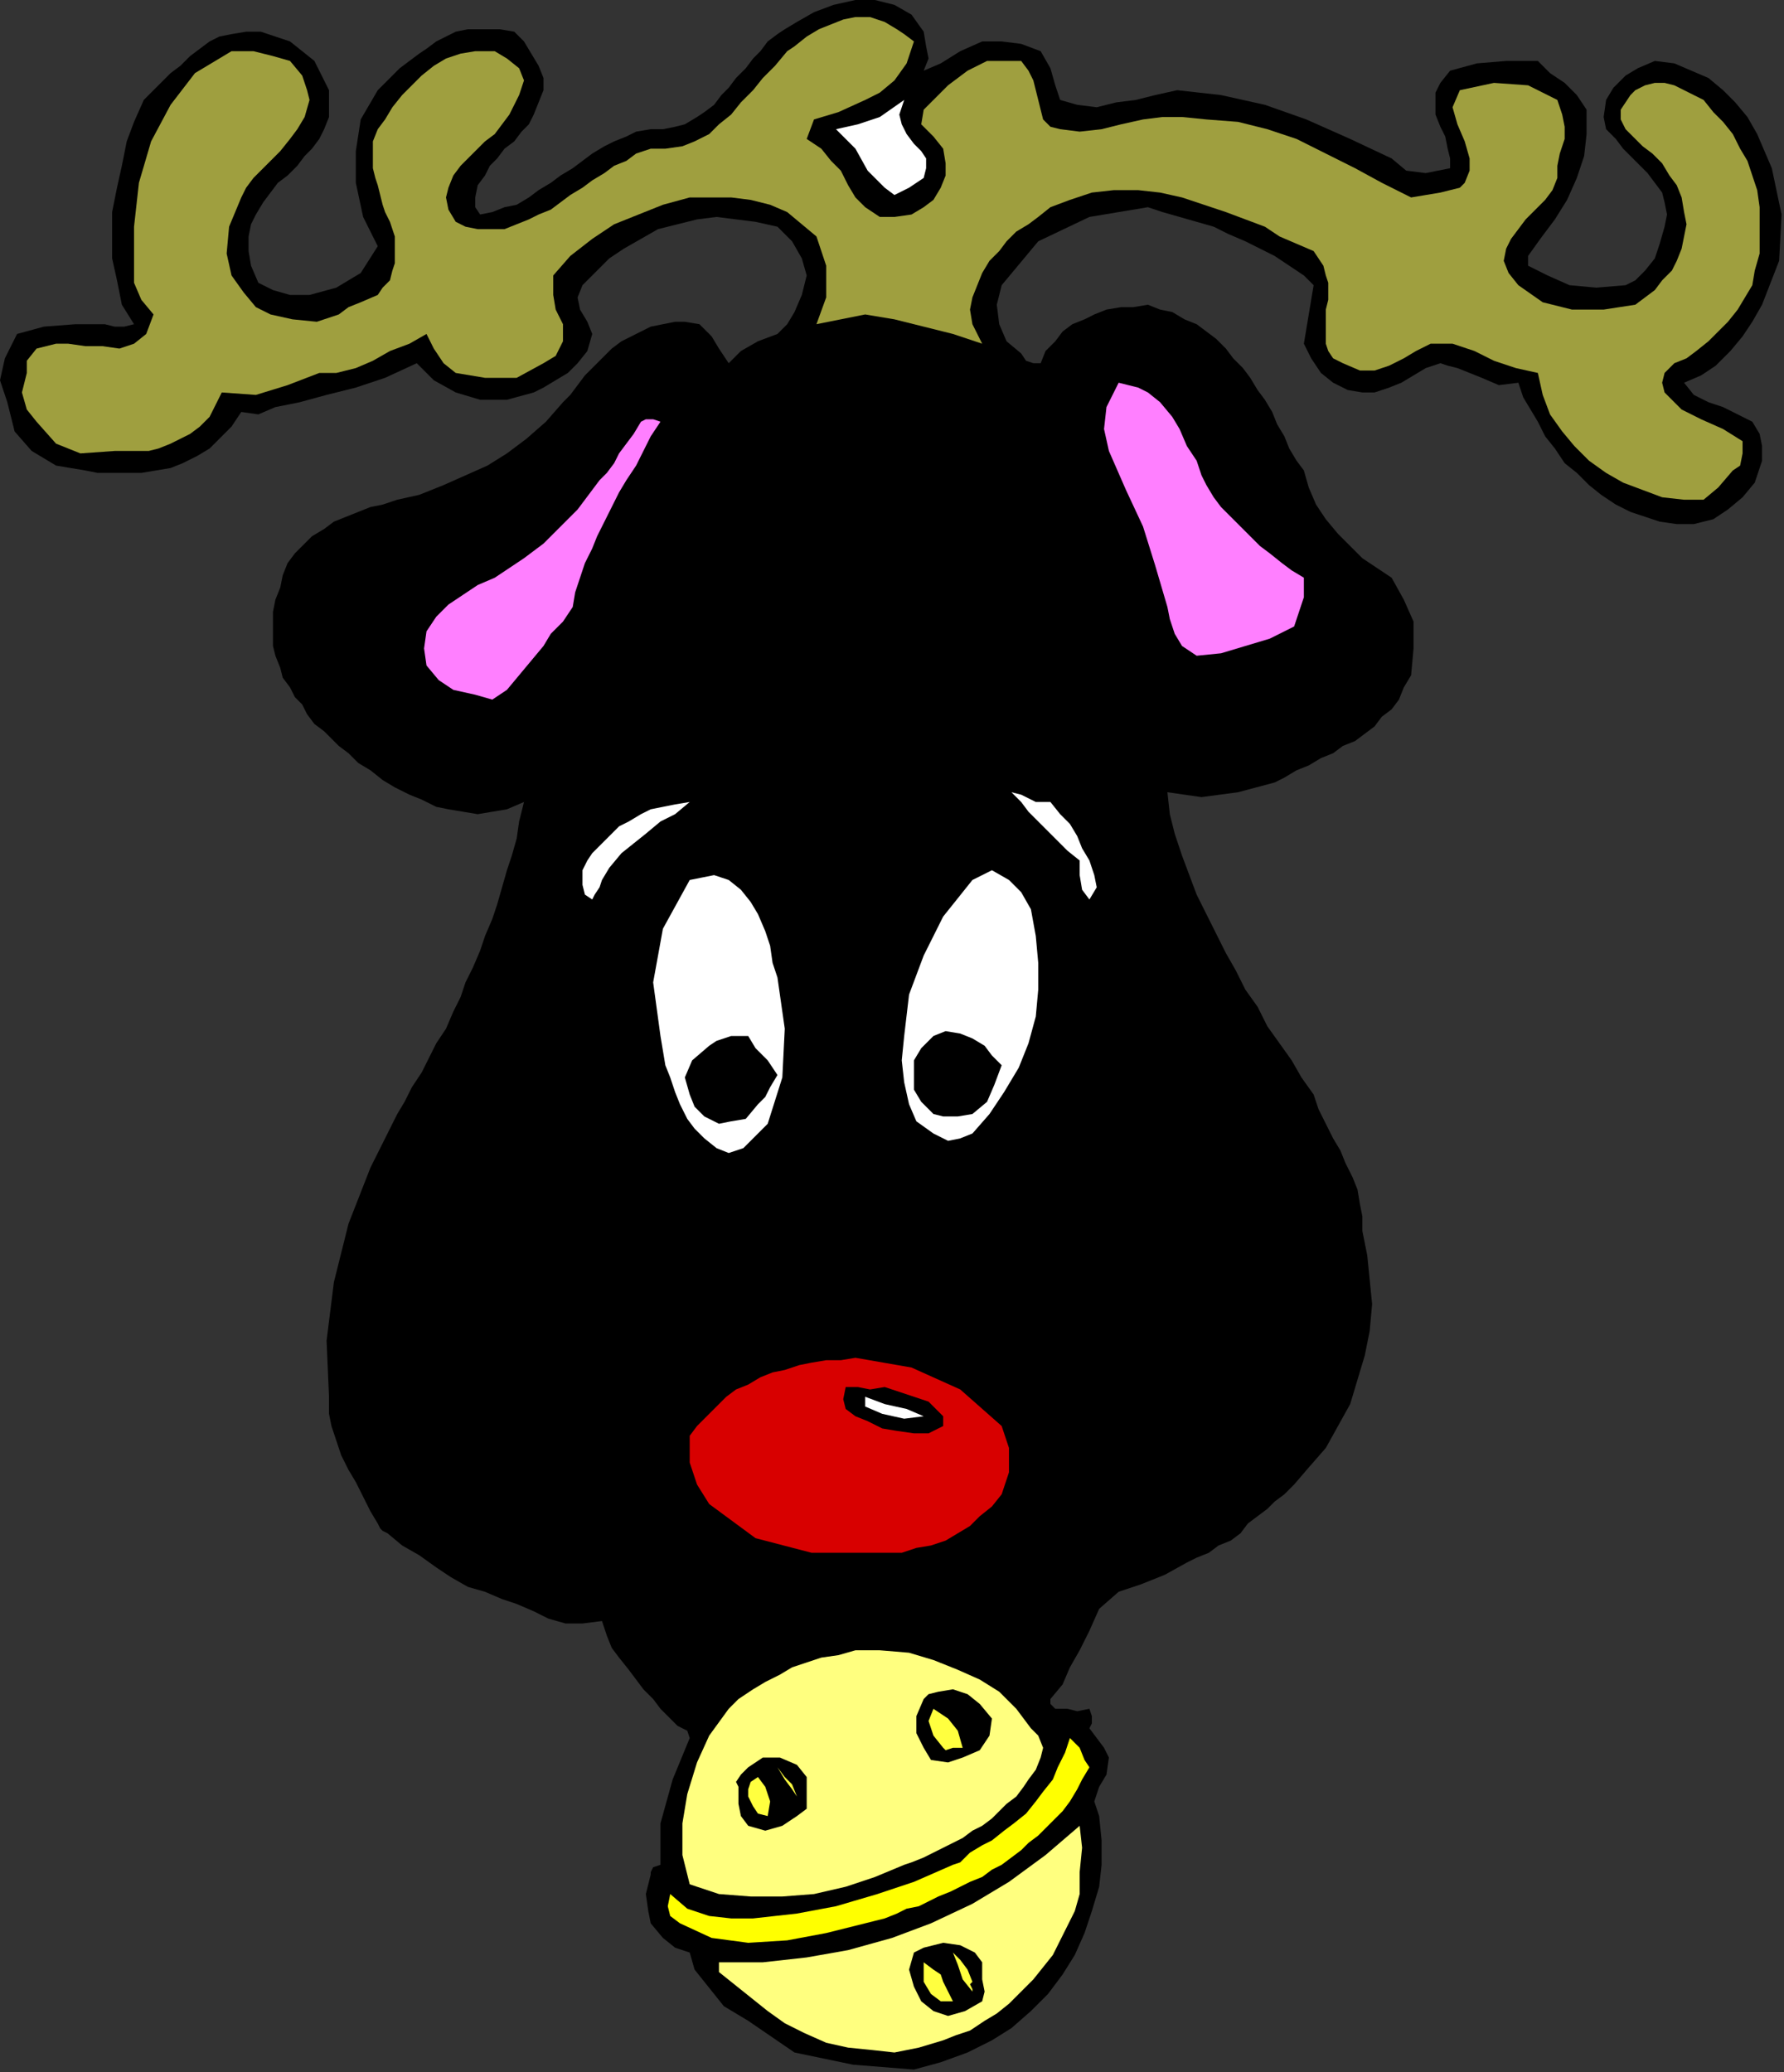
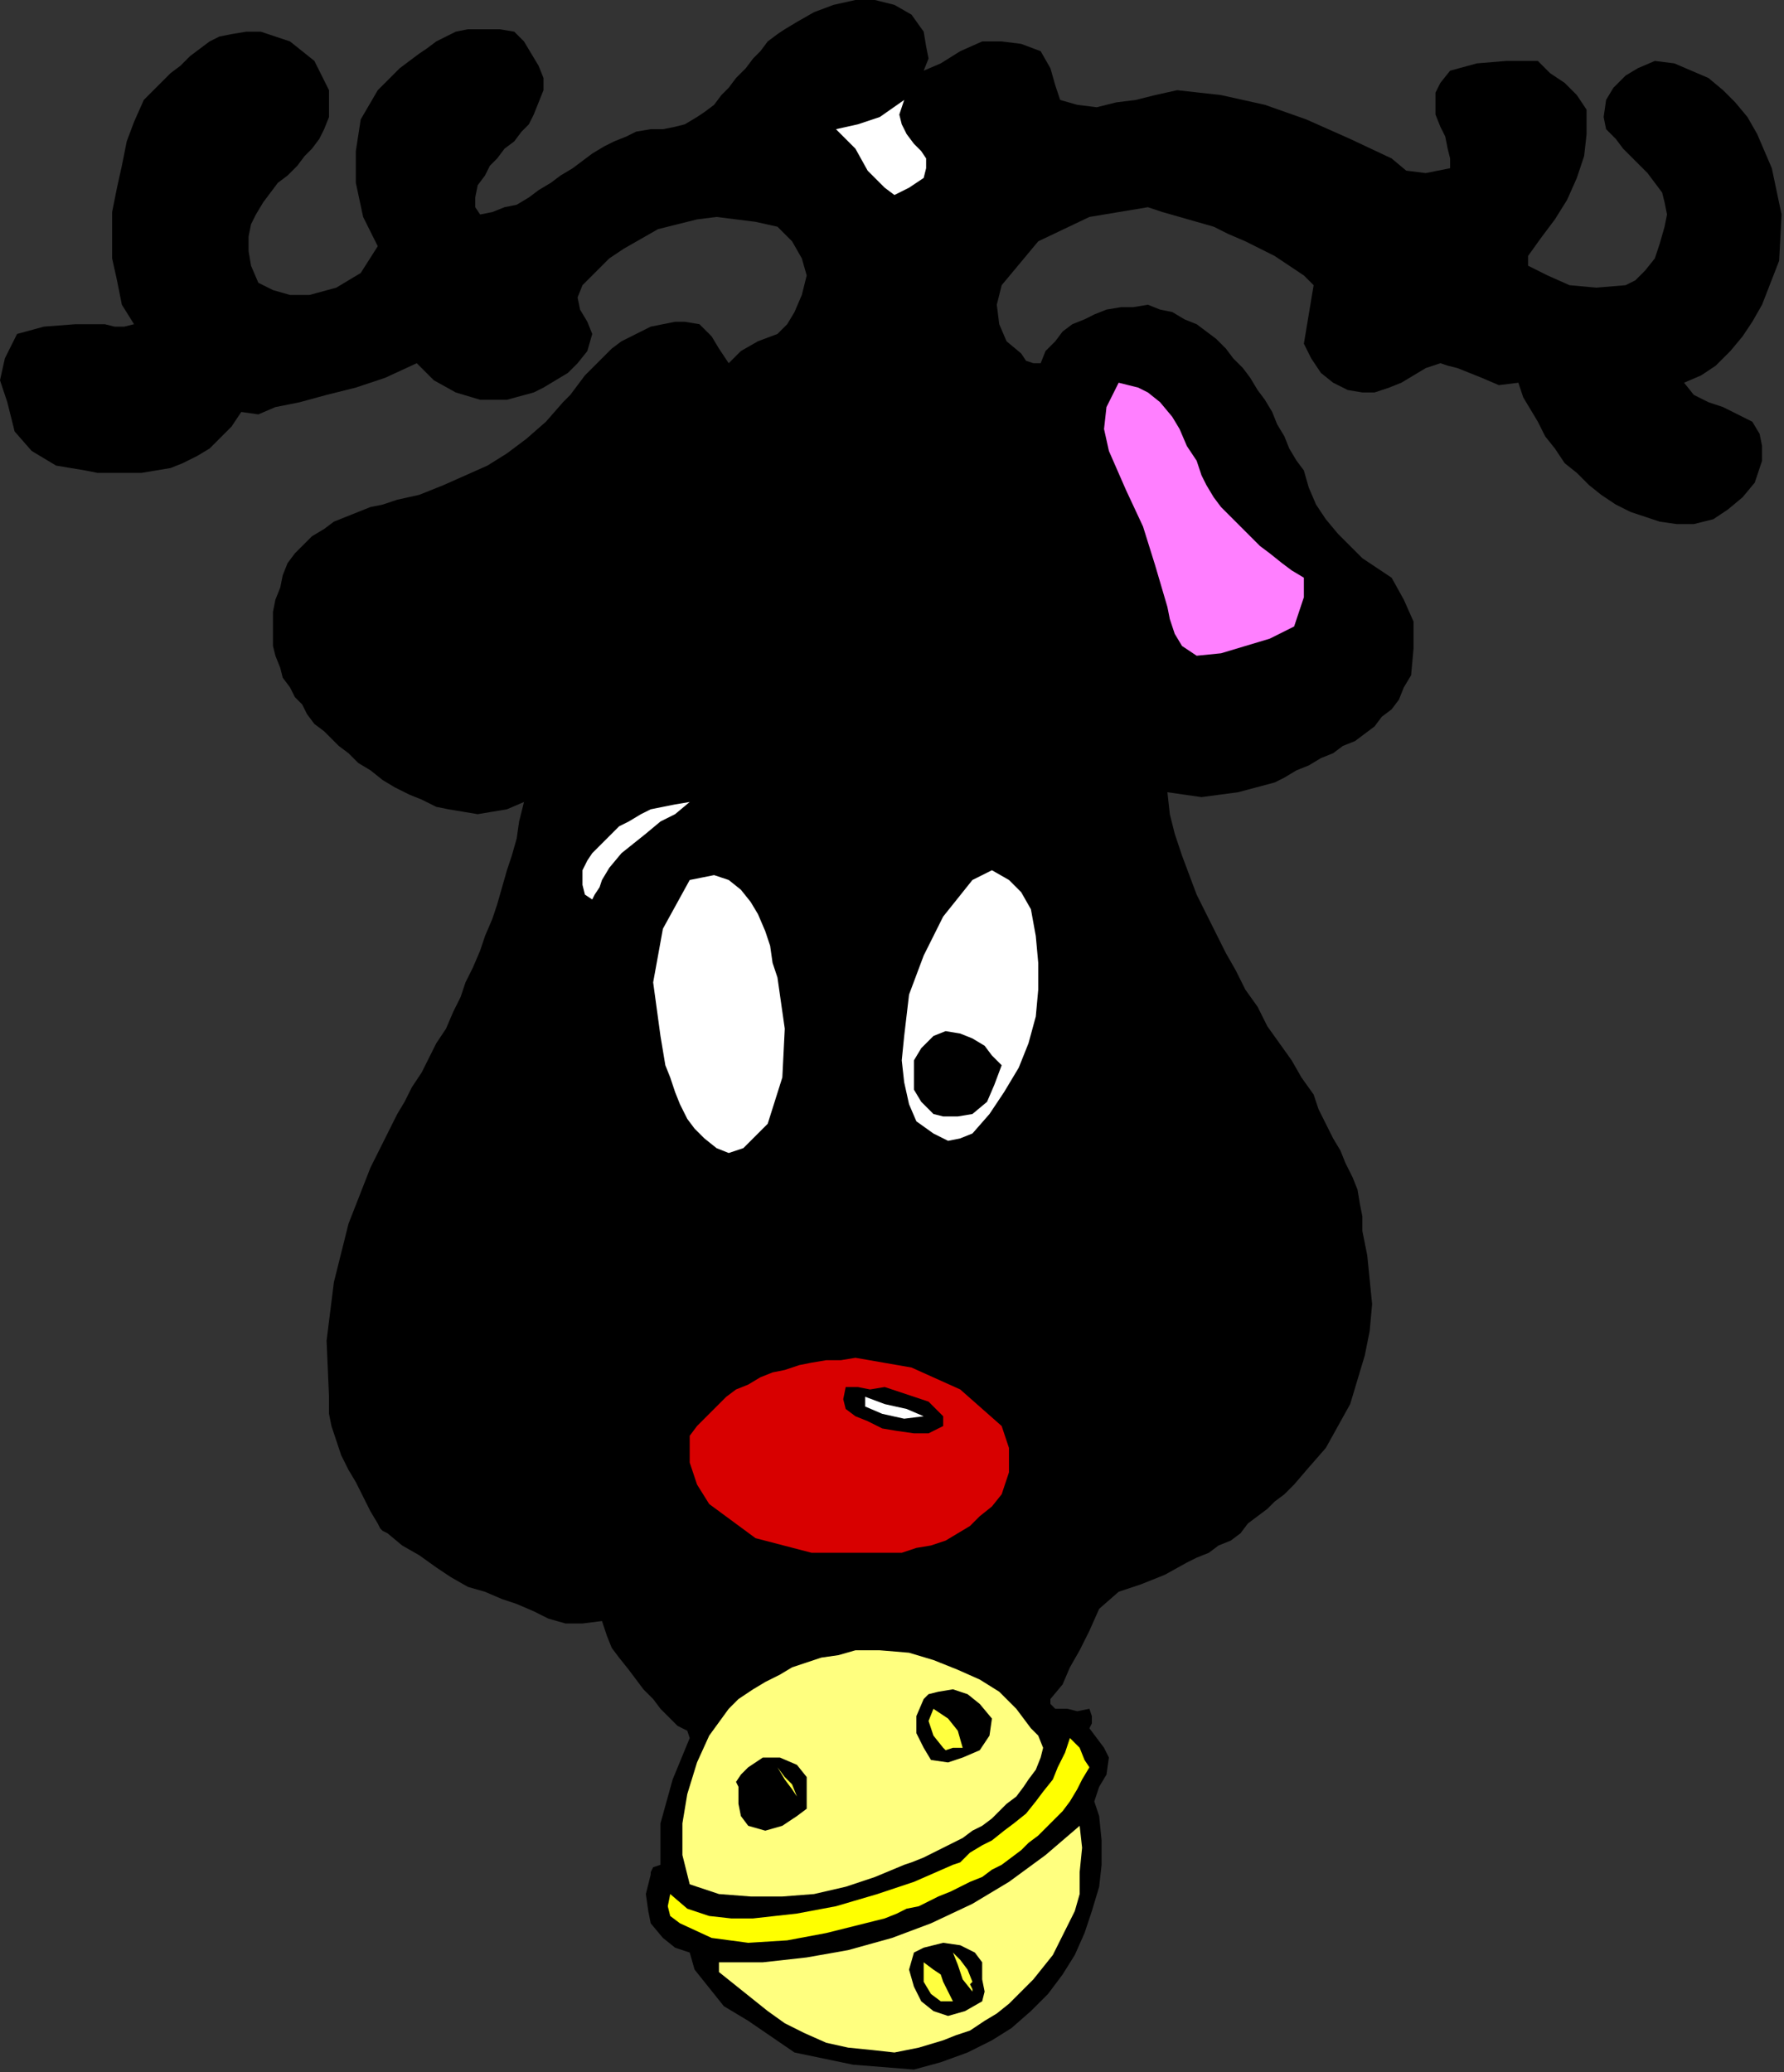
<svg xmlns="http://www.w3.org/2000/svg" xmlns:ns1="http://sodipodi.sourceforge.net/DTD/sodipodi-0.dtd" xmlns:ns2="http://www.inkscape.org/namespaces/inkscape" version="1.0" width="123.952mm" height="143.933mm" id="svg55" ns1:docname="SESSG022.WMF">
  <rect width="100%" height="100%" fill="#333333" stroke="none" />
  <ns1:namedview pagecolor="#ffffff" bordercolor="#666666" borderopacity="1" objecttolerance="10" gridtolerance="10" guidetolerance="10" ns2:pageopacity="0" ns2:pageshadow="2" ns2:window-width="640" ns2:window-height="480" id="namedview57" />
  <defs id="defs3">
    <pattern id="WMFhbasepattern" patternUnits="userSpaceOnUse" width="6" height="6" x="0" y="0" />
  </defs>
  <path style="fill:#000000;fill-rule:evenodd;fill-opacity:1;stroke:none;" d="  M 242.56,8.32   L 243.2,12.16   L 243.84,15.36   L 242.56,18.56   L 242.56,18.56   L 247.04,16.64   L 252.16,13.44   L 257.92,10.88   L 257.92,10.88   L 263.04,10.88   L 268.16,11.52   L 273.28,13.44   L 273.28,13.44   L 275.84,17.92   L 277.12,22.4   L 278.4,26.24   L 278.4,26.24   L 282.88,27.52   L 288,28.16   L 293.12,26.88   L 298.24,26.24   L 303.36,24.96   L 309.12,23.68   L 309.12,23.68   L 320.64,24.96   L 332.16,27.52   L 343.04,31.36   L 354.56,36.48   L 365.44,41.6   L 365.44,41.6   L 369.28,44.8   L 374.4,45.44   L 380.8,44.16   L 380.8,44.16   L 380.8,41.6   L 380.16,39.04   L 379.52,35.84   L 378.24,33.28   L 376.96,30.08   L 376.96,27.52   L 376.96,24.32   L 378.24,21.76   L 380.8,18.56   L 380.8,18.56   L 387.84,16.64   L 395.52,16   L 403.84,16   L 403.84,16   L 407.04,19.2   L 410.88,21.76   L 414.08,24.96   L 416.64,28.8   L 416.64,28.8   L 416.64,35.2   L 416,40.96   L 414.08,46.72   L 411.52,52.48   L 408.32,57.6   L 404.48,62.72   L 401.28,67.2   L 401.28,67.2   L 401.28,69.76   L 403.84,71.04   L 406.4,72.32   L 406.4,72.32   L 412.16,74.88   L 419.2,75.52   L 426.88,74.88   L 426.88,74.88   L 429.44,73.6   L 432,71.04   L 434.56,67.84   L 435.84,64   L 437.12,59.52   L 437.12,59.52   L 437.76,56.32   L 437.12,53.12   L 436.48,50.56   L 434.56,48   L 432.64,45.44   L 430.72,43.52   L 428.16,40.96   L 426.24,39.04   L 424.32,36.48   L 424.32,36.48   L 421.76,33.92   L 421.12,30.72   L 421.76,26.24   L 421.76,26.24   L 423.68,23.04   L 426.88,19.84   L 430.08,17.92   L 434.56,16   L 434.56,16   L 439.68,16.64   L 444.16,18.56   L 448.64,20.48   L 452.48,23.68   L 455.68,26.88   L 458.88,30.72   L 461.44,35.2   L 463.36,39.68   L 465.28,44.16   L 465.28,44.16   L 467.84,56.32   L 467.2,68.48   L 462.72,80   L 462.72,80   L 460.16,84.48   L 457.6,88.32   L 454.4,92.16   L 450.56,96   L 446.72,98.56   L 442.24,100.48   L 442.24,100.48   L 444.8,103.68   L 448.64,105.6   L 452.48,106.88   L 456.32,108.8   L 460.16,110.72   L 460.16,110.72   L 462.08,113.92   L 462.72,117.12   L 462.72,120.96   L 462.72,120.96   L 460.8,126.72   L 457.6,130.56   L 453.76,133.76   L 449.92,136.32   L 449.92,136.32   L 444.8,137.6   L 440.32,137.6   L 435.84,136.96   L 432,135.68   L 428.16,134.4   L 424.32,132.48   L 420.48,129.92   L 417.28,127.36   L 414.08,124.16   L 410.88,121.6   L 408.32,117.76   L 405.76,114.56   L 403.84,110.72   L 403.84,110.72   L 401.92,107.52   L 400,104.32   L 398.72,100.48   L 398.72,100.48   L 393.6,101.12   L 389.12,99.2   L 385.92,97.92   L 385.92,97.92   L 382.72,96.64   L 380.16,96   L 378.24,95.36   L 378.24,95.36   L 374.4,96.64   L 371.2,98.56   L 368,100.48   L 364.8,101.76   L 360.96,103.04   L 357.76,103.04   L 353.92,102.4   L 350.08,100.48   L 350.08,100.48   L 346.88,97.92   L 344.32,94.08   L 342.4,90.24   L 342.4,90.24   L 344.96,74.88   L 342.4,72.32   L 338.56,69.76   L 334.72,67.2   L 330.88,65.28   L 327.04,63.36   L 322.56,61.44   L 318.72,59.52   L 314.24,58.24   L 309.76,56.96   L 305.28,55.68   L 301.44,54.4   L 301.44,54.4   L 286.08,56.96   L 272.64,63.36   L 263.04,74.88   L 263.04,74.88   L 261.76,80   L 262.4,85.12   L 264.32,89.6   L 268.16,92.8   L 268.16,92.8   L 269.44,94.72   L 271.36,95.36   L 273.28,95.36   L 273.28,95.36   L 274.56,92.16   L 277.12,89.6   L 279.04,87.04   L 281.6,85.12   L 284.8,83.84   L 287.36,82.56   L 290.56,81.28   L 294.4,80.64   L 297.6,80.64   L 301.44,80   L 301.44,80   L 304.64,81.28   L 307.84,81.92   L 311.04,83.84   L 314.24,85.12   L 316.8,87.04   L 319.36,88.96   L 321.92,91.52   L 323.84,94.08   L 326.4,96.64   L 328.32,99.2   L 330.24,102.4   L 332.16,104.96   L 334.08,108.16   L 335.36,111.36   L 337.28,114.56   L 338.56,117.76   L 340.48,120.96   L 342.4,123.52   L 342.4,123.52   L 343.68,128   L 345.6,132.48   L 348.16,136.32   L 351.36,140.16   L 354.56,143.36   L 357.76,146.56   L 361.6,149.12   L 365.44,151.68   L 365.44,151.68   L 368.64,157.44   L 371.2,163.2   L 371.2,170.24   L 370.56,177.28   L 370.56,177.28   L 368.64,180.48   L 367.36,183.68   L 365.44,186.24   L 362.88,188.16   L 360.96,190.72   L 358.4,192.64   L 355.84,194.56   L 352.64,195.84   L 350.08,197.76   L 346.88,199.04   L 343.68,200.96   L 340.48,202.24   L 337.28,204.16   L 334.72,205.44   L 334.72,205.44   L 325.12,208   L 315.52,209.28   L 306.56,208   L 306.56,208   L 307.2,213.76   L 308.48,218.88   L 310.4,224.64   L 312.32,229.76   L 314.24,234.88   L 316.8,240   L 319.36,245.12   L 321.92,250.24   L 324.48,254.72   L 327.04,259.84   L 330.24,264.32   L 332.8,269.44   L 336,273.92   L 339.2,278.4   L 341.76,282.88   L 344.96,287.36   L 344.96,287.36   L 346.24,291.2   L 348.16,295.04   L 350.08,298.88   L 352,302.08   L 353.28,305.28   L 355.2,309.12   L 356.48,312.32   L 357.12,316.16   L 357.76,319.36   L 357.76,323.2   L 357.76,323.2   L 359.04,329.6   L 359.68,336   L 360.32,342.4   L 359.68,349.44   L 358.4,355.84   L 356.48,362.24   L 354.56,368.64   L 351.36,374.4   L 348.16,380.16   L 343.68,385.28   L 339.84,389.76   L 339.84,389.76   L 337.28,392.32   L 334.72,394.24   L 332.8,396.16   L 330.24,398.08   L 327.68,400   L 325.76,402.56   L 323.2,404.48   L 320,405.76   L 317.44,407.68   L 314.24,408.96   L 311.68,410.24   L 311.68,410.24   L 305.92,413.44   L 299.52,416   L 293.76,417.92   L 293.76,417.92   L 288.64,422.4   L 286.08,428.16   L 283.52,433.28   L 283.52,433.28   L 280.96,437.76   L 279.04,442.24   L 275.84,446.08   L 275.84,446.08   L 275.84,447.36   L 277.12,448.64   L 278.4,448.64   L 278.4,448.64   L 280.32,448.64   L 282.88,449.28   L 286.08,448.64   L 286.08,448.64   L 286.72,450.56   L 286.72,452.48   L 286.08,453.76   L 286.08,453.76   L 288,456.32   L 289.92,458.88   L 291.2,461.44   L 291.2,461.44   L 290.56,465.92   L 288.64,469.12   L 287.36,472.96   L 288.64,476.8   L 288.64,476.8   L 289.28,483.2   L 289.28,489.6   L 288.64,495.36   L 286.72,501.76   L 284.8,507.52   L 282.24,513.28   L 279.04,518.4   L 275.2,523.52   L 270.72,528   L 265.6,532.48   L 260.48,535.68   L 260.48,535.68   L 254.08,538.88   L 247.04,541.44   L 240,543.36   L 240,543.36   L 224,542.08   L 208.64,538.88   L 196.48,530.56   L 196.48,530.56   L 193.28,528.64   L 190.08,526.72   L 187.52,523.52   L 184.96,520.32   L 182.4,517.12   L 181.12,512.64   L 181.12,512.64   L 177.28,511.36   L 174.08,508.8   L 170.88,504.96   L 170.88,504.96   L 170.24,501.76   L 169.6,497.28   L 170.88,492.16   L 170.88,492.16   L 170.88,491.52   L 171.52,490.24   L 173.44,489.6   L 173.44,489.6   L 173.44,478.72   L 176.64,467.2   L 181.12,456.32   L 181.12,456.32   L 180.48,454.4   L 177.92,453.12   L 176,451.2   L 176,451.2   L 173.44,448.64   L 171.52,446.08   L 168.96,443.52   L 167.04,440.96   L 165.12,438.4   L 162.56,435.2   L 160.64,432.64   L 159.36,429.44   L 158.08,425.6   L 158.08,425.6   L 152.96,426.24   L 148.48,426.24   L 144,424.96   L 140.16,423.04   L 135.68,421.12   L 131.84,419.84   L 127.36,417.92   L 127.36,417.92   L 122.88,416.64   L 118.4,414.08   L 114.56,411.52   L 110.08,408.32   L 105.6,405.76   L 101.76,402.56   L 101.76,402.56   L 100.48,401.92   L 99.84,401.28   L 99.2,400   L 99.2,400   L 97.28,396.8   L 95.36,392.96   L 93.44,389.12   L 91.52,385.92   L 89.6,382.08   L 88.32,378.24   L 87.04,374.4   L 86.4,371.2   L 86.4,366.72   L 86.4,366.72   L 85.76,352   L 87.68,336.64   L 91.52,321.28   L 97.28,306.56   L 104.32,292.48   L 104.32,292.48   L 106.24,289.28   L 108.16,285.44   L 110.72,281.6   L 112.64,277.76   L 114.56,273.92   L 117.12,270.08   L 119.04,265.6   L 120.96,261.76   L 122.24,257.92   L 124.16,254.08   L 126.08,249.6   L 127.36,245.76   L 129.28,241.28   L 130.56,237.44   L 131.84,232.96   L 133.12,228.48   L 134.4,224.64   L 135.68,220.16   L 136.32,215.68   L 137.6,210.56   L 137.6,210.56   L 133.12,212.48   L 129.28,213.12   L 125.44,213.76   L 121.6,213.12   L 117.76,212.48   L 114.56,211.84   L 110.72,209.92   L 107.52,208.64   L 103.68,206.72   L 100.48,204.8   L 97.28,202.24   L 94.08,200.32   L 91.52,197.76   L 91.52,197.76   L 88.96,195.84   L 87.04,193.92   L 85.12,192   L 82.56,190.08   L 80.64,187.52   L 79.36,184.96   L 77.44,183.04   L 76.16,180.48   L 74.24,177.92   L 73.6,175.36   L 72.32,172.16   L 71.68,169.6   L 71.68,167.04   L 71.68,163.84   L 71.68,160.64   L 72.32,157.44   L 73.6,154.24   L 73.6,154.24   L 74.24,151.04   L 75.52,147.84   L 77.44,145.28   L 80,142.72   L 81.92,140.8   L 85.12,138.88   L 87.68,136.96   L 90.88,135.68   L 94.08,134.4   L 97.28,133.12   L 100.48,132.48   L 104.32,131.2   L 104.32,131.2   L 110.08,129.92   L 116.48,127.36   L 122.24,124.8   L 128,122.24   L 133.12,119.04   L 138.24,115.2   L 143.36,110.72   L 147.84,105.6   L 147.84,105.6   L 149.76,103.68   L 151.68,101.12   L 153.6,98.56   L 156.16,96   L 158.08,94.08   L 160.64,91.52   L 163.2,89.6   L 165.76,88.32   L 168.32,87.04   L 170.88,85.76   L 174.08,85.12   L 177.28,84.48   L 179.84,84.48   L 183.68,85.12   L 183.68,85.12   L 186.88,88.32   L 188.8,91.52   L 191.36,95.36   L 191.36,95.36   L 191.36,95.36   L 194.56,92.16   L 199.04,89.6   L 204.16,87.68   L 204.16,87.68   L 206.72,85.12   L 208.64,81.92   L 210.56,77.44   L 211.84,72.32   L 211.84,72.32   L 210.56,67.84   L 208,63.36   L 204.16,59.52   L 204.16,59.52   L 198.4,58.24   L 193.28,57.6   L 188.16,56.96   L 183.04,57.6   L 177.92,58.88   L 172.8,60.16   L 168.32,62.72   L 163.84,65.28   L 160,67.84   L 156.16,71.68   L 152.96,74.88   L 152.96,74.88   L 151.68,78.08   L 152.32,81.28   L 154.24,84.48   L 155.52,87.68   L 155.52,87.68   L 154.24,92.16   L 151.68,95.36   L 149.12,97.92   L 145.92,99.84   L 142.72,101.76   L 140.16,103.04   L 140.16,103.04   L 133.12,104.96   L 126.08,104.96   L 119.68,103.04   L 113.92,99.84   L 109.44,95.36   L 109.44,95.36   L 101.12,99.2   L 93.44,101.76   L 85.76,103.68   L 78.72,105.6   L 78.72,105.6   L 72.32,106.88   L 67.84,108.8   L 63.36,108.16   L 63.36,108.16   L 60.8,112   L 57.6,115.2   L 55.04,117.76   L 51.84,119.68   L 48,121.6   L 44.8,122.88   L 40.96,123.52   L 37.12,124.16   L 33.28,124.16   L 29.44,124.16   L 25.6,124.16   L 22.4,123.52   L 22.4,123.52   L 14.72,122.24   L 8.32,118.4   L 3.84,113.28   L 1.92,105.6   L 1.92,105.6   L 0,99.84   L 1.28,94.08   L 4.48,87.68   L 4.48,87.68   L 11.52,85.76   L 19.84,85.12   L 27.52,85.12   L 27.52,85.12   L 30.08,85.76   L 32.64,85.76   L 35.2,85.12   L 35.2,85.12   L 32,80   L 30.72,73.6   L 29.44,67.84   L 29.44,61.44   L 29.44,55.68   L 30.72,49.28   L 32,43.52   L 33.28,37.12   L 35.2,32   L 37.76,26.24   L 37.76,26.24   L 39.68,24.32   L 42.24,21.76   L 44.8,19.2   L 47.36,17.28   L 49.92,14.72   L 52.48,12.8   L 55.04,10.88   L 57.6,9.6   L 60.8,8.96   L 64.64,8.32   L 68.48,8.32   L 68.48,8.32   L 76.16,10.88   L 82.56,16   L 86.4,23.68   L 86.4,23.68   L 86.4,27.52   L 86.4,30.72   L 85.12,33.92   L 83.84,36.48   L 81.92,39.04   L 80,40.96   L 78.08,43.52   L 75.52,46.08   L 72.96,48   L 71.04,50.56   L 69.12,53.12   L 67.2,56.32   L 65.92,58.88   L 65.28,62.08   L 65.28,65.92   L 65.92,69.76   L 65.92,69.76   L 67.84,74.24   L 71.68,76.16   L 76.16,77.44   L 81.28,77.44   L 81.28,77.44   L 88.32,75.52   L 94.72,71.68   L 99.2,64.64   L 99.2,64.64   L 95.36,56.96   L 93.44,48   L 93.44,39.68   L 94.72,31.36   L 99.2,23.68   L 99.2,23.68   L 101.12,21.76   L 103.04,19.84   L 104.96,17.92   L 107.52,16   L 110.08,14.08   L 112,12.8   L 114.56,10.88   L 117.12,9.6   L 119.68,8.32   L 122.88,7.68   L 125.44,7.68   L 128.64,7.68   L 131.2,7.68   L 135.04,8.32   L 135.04,8.32   L 137.6,10.88   L 139.52,14.08   L 141.44,17.28   L 142.72,20.48   L 142.72,23.68   L 142.72,23.68   L 141.44,26.88   L 140.16,30.08   L 138.88,32.64   L 136.96,34.56   L 135.04,37.12   L 132.48,39.04   L 130.56,41.6   L 128.64,43.52   L 127.36,46.08   L 125.44,48.64   L 124.8,51.84   L 124.8,54.4   L 124.8,54.4   L 126.08,56.32   L 129.28,55.68   L 132.48,54.4   L 132.48,54.4   L 135.68,53.76   L 138.88,51.84   L 141.44,49.92   L 144.64,48   L 147.2,46.08   L 150.4,44.16   L 152.96,42.24   L 155.52,40.32   L 158.72,38.4   L 161.28,37.12   L 164.48,35.84   L 167.04,34.56   L 170.88,33.92   L 170.88,33.92   L 174.08,33.92   L 177.28,33.28   L 179.84,32.64   L 183.04,30.72   L 184.96,29.44   L 187.52,27.52   L 189.44,24.96   L 191.36,23.04   L 193.28,20.48   L 195.84,17.92   L 197.76,15.36   L 199.68,13.44   L 201.6,10.88   L 204.16,8.96   L 206.08,7.68   L 209.28,5.76   L 209.28,5.76   L 213.76,3.2   L 218.88,1.28   L 224.64,0   L 229.76,0   L 234.88,1.28   L 239.36,3.84   L 242.56,8.32  z " id="path5" />
-   <path style="fill:#9f9f3f;fill-rule:evenodd;fill-opacity:1;stroke:none;" d="  M 240,10.88   L 238.08,16.64   L 234.88,21.12   L 231.04,24.32   L 227.2,26.24   L 227.2,26.24   L 220.16,29.44   L 213.76,31.36   L 211.84,36.48   L 211.84,36.48   L 215.68,39.04   L 218.24,42.24   L 220.8,44.8   L 222.72,48.64   L 224.64,51.84   L 227.2,54.4   L 227.2,54.4   L 231.04,56.96   L 234.88,56.96   L 239.36,56.32   L 242.56,54.4   L 242.56,54.4   L 245.12,52.48   L 247.04,49.28   L 248.32,46.08   L 248.32,42.88   L 247.68,39.04   L 247.68,39.04   L 245.12,35.84   L 241.92,32.64   L 242.56,28.8   L 242.56,28.8   L 244.48,26.88   L 247.04,24.32   L 248.96,22.4   L 251.52,20.48   L 254.08,18.56   L 256.64,17.28   L 259.2,16   L 261.76,16   L 264.96,16   L 268.16,16   L 268.16,16   L 270.08,18.56   L 271.36,21.12   L 272,23.68   L 272.64,26.24   L 273.28,28.8   L 273.92,31.36   L 275.84,33.28   L 278.4,33.92   L 278.4,33.92   L 283.52,34.56   L 289.28,33.92   L 294.4,32.64   L 300.16,31.36   L 305.28,30.72   L 310.4,30.72   L 316.8,31.36   L 316.8,31.36   L 325.12,32   L 332.8,33.92   L 340.48,36.48   L 348.16,40.32   L 355.84,44.16   L 362.88,48   L 370.56,51.84   L 370.56,51.84   L 374.4,51.2   L 378.24,50.56   L 383.36,49.28   L 383.36,49.28   L 384.64,48   L 385.92,44.8   L 385.92,41.6   L 385.92,41.6   L 384.64,37.12   L 382.72,32.64   L 381.44,28.16   L 383.36,23.68   L 383.36,23.68   L 392.32,21.76   L 401.28,22.4   L 408.96,26.24   L 408.96,26.24   L 410.24,30.08   L 410.88,33.28   L 410.88,36.48   L 409.6,40.32   L 408.96,43.52   L 408.96,46.72   L 408.96,46.72   L 407.68,49.92   L 405.76,52.48   L 403.2,55.04   L 400.64,57.6   L 398.72,60.16   L 396.8,62.72   L 395.52,65.28   L 394.88,68.48   L 396.16,71.68   L 398.72,74.88   L 398.72,74.88   L 405.12,79.36   L 412.8,81.28   L 421.12,81.28   L 429.44,80   L 429.44,80   L 432,78.08   L 434.56,76.16   L 436.48,73.6   L 439.04,71.04   L 440.32,68.48   L 441.6,65.28   L 442.24,62.08   L 442.24,62.08   L 442.88,58.88   L 442.24,55.68   L 441.6,51.84   L 440.32,48.64   L 438.4,46.08   L 436.48,42.88   L 433.92,40.32   L 431.36,38.4   L 428.8,35.84   L 426.88,33.92   L 426.88,33.92   L 425.6,31.36   L 425.6,28.8   L 426.88,26.88   L 428.16,24.96   L 429.44,23.68   L 429.44,23.68   L 432,22.4   L 434.56,21.76   L 437.12,21.76   L 439.68,22.4   L 442.24,23.68   L 444.8,24.96   L 447.36,26.24   L 447.36,26.24   L 449.92,29.44   L 452.48,32   L 455.04,35.2   L 456.96,39.04   L 458.88,42.24   L 460.16,46.08   L 461.44,49.92   L 462.08,54.4   L 462.08,58.24   L 462.08,62.72   L 462.08,66.56   L 460.8,71.04   L 460.16,74.88   L 460.16,74.88   L 458.24,78.08   L 456.32,81.28   L 453.76,84.48   L 451.2,87.04   L 448.64,89.6   L 445.44,92.16   L 442.88,94.08   L 439.68,95.36   L 439.68,95.36   L 437.12,97.92   L 436.48,100.48   L 437.12,103.04   L 437.12,103.04   L 441.6,107.52   L 446.72,110.08   L 452.48,112.64   L 457.6,115.84   L 457.6,115.84   L 457.6,119.04   L 456.96,122.24   L 455.04,123.52   L 455.04,123.52   L 451.2,128   L 447.36,131.2   L 442.24,131.2   L 442.24,131.2   L 436.48,130.56   L 431.36,128.64   L 426.24,126.72   L 421.76,124.16   L 417.28,120.96   L 413.44,117.12   L 410.24,113.28   L 407.04,108.8   L 405.12,103.68   L 403.84,97.92   L 403.84,97.92   L 398.08,96.64   L 392.32,94.72   L 387.2,92.16   L 381.44,90.24   L 375.68,90.24   L 375.68,90.24   L 371.84,92.16   L 368.64,94.08   L 364.8,96   L 360.96,97.28   L 357.12,97.28   L 352.64,95.36   L 352.64,95.36   L 350.08,94.08   L 348.8,92.16   L 348.16,90.24   L 348.16,88.32   L 348.16,85.76   L 348.16,83.84   L 348.16,81.28   L 348.8,78.72   L 348.8,76.8   L 348.8,74.24   L 348.16,72.32   L 347.52,69.76   L 347.52,69.76   L 344.96,65.92   L 340.48,64   L 336,62.08   L 332.16,59.52   L 332.16,59.52   L 327.04,57.6   L 321.92,55.68   L 316.16,53.76   L 310.4,51.84   L 304.64,50.56   L 298.88,49.92   L 292.48,49.92   L 286.72,50.56   L 280.96,52.48   L 275.84,54.4   L 275.84,54.4   L 272.64,56.96   L 270.08,58.88   L 266.88,60.8   L 264.32,63.36   L 262.4,65.92   L 259.84,68.48   L 257.92,71.68   L 256.64,74.88   L 255.36,78.08   L 254.72,81.28   L 255.36,85.12   L 255.36,85.12   L 257.92,90.24   L 250.24,87.68   L 242.56,85.76   L 234.88,83.84   L 227.2,82.56   L 227.2,82.56   L 214.4,85.12   L 216.96,78.08   L 216.96,69.76   L 214.4,62.08   L 214.4,62.08   L 210.56,58.88   L 206.72,55.68   L 202.24,53.76   L 197.12,52.48   L 192,51.84   L 186.24,51.84   L 181.12,51.84   L 181.12,51.84   L 174.08,53.76   L 167.68,56.32   L 161.28,58.88   L 155.52,62.72   L 149.76,67.2   L 145.28,72.32   L 145.28,72.32   L 145.28,77.44   L 145.92,81.28   L 147.84,85.12   L 147.84,85.12   L 147.84,89.6   L 145.92,93.44   L 142.72,95.36   L 142.72,95.36   L 135.68,99.2   L 127.36,99.2   L 119.68,97.92   L 119.68,97.92   L 116.48,95.36   L 113.92,91.52   L 112,87.68   L 112,87.68   L 107.52,90.24   L 102.4,92.16   L 97.92,94.72   L 93.44,96.64   L 88.32,97.92   L 83.84,97.92   L 83.84,97.92   L 75.52,101.12   L 67.2,103.68   L 58.24,103.04   L 58.24,103.04   L 56.32,106.88   L 55.04,109.44   L 52.48,112   L 49.92,113.92   L 47.36,115.2   L 44.8,116.48   L 41.6,117.76   L 39.04,118.4   L 35.84,118.4   L 32.64,118.4   L 30.08,118.4   L 30.08,118.4   L 21.12,119.04   L 14.72,116.48   L 9.6,110.72   L 9.6,110.72   L 7.04,107.52   L 5.76,103.04   L 7.04,97.92   L 7.04,97.92   L 7.04,94.72   L 9.6,91.52   L 14.72,90.24   L 14.72,90.24   L 17.92,90.24   L 22.4,90.88   L 26.88,90.88   L 31.36,91.52   L 35.2,90.24   L 38.4,87.68   L 40.32,82.56   L 40.32,82.56   L 37.12,78.72   L 35.2,74.24   L 35.2,69.12   L 35.2,64.64   L 35.2,59.52   L 35.2,59.52   L 36.48,48   L 39.68,37.12   L 44.8,27.52   L 51.2,19.2   L 60.8,13.44   L 60.8,13.44   L 66.56,13.44   L 71.68,14.72   L 76.16,16   L 76.16,16   L 79.36,19.84   L 80.64,23.68   L 81.28,26.24   L 81.28,26.24   L 80,30.72   L 78.08,33.92   L 76.16,36.48   L 73.6,39.68   L 71.68,41.6   L 69.12,44.16   L 66.56,46.72   L 64.64,49.28   L 63.36,51.84   L 63.36,51.84   L 60.16,59.52   L 59.52,66.56   L 60.8,72.32   L 60.8,72.32   L 64,76.8   L 67.2,80.64   L 71.04,82.56   L 71.04,82.56   L 76.8,83.84   L 83.2,84.48   L 88.96,82.56   L 88.96,82.56   L 91.52,80.64   L 94.72,79.36   L 99.2,77.44   L 99.2,77.44   L 100.48,75.52   L 102.4,73.6   L 103.04,71.04   L 103.68,69.12   L 103.68,66.56   L 103.68,64.64   L 103.68,62.08   L 103.04,60.16   L 102.4,58.24   L 101.12,55.68   L 100.48,53.76   L 99.84,51.2   L 99.2,48.64   L 98.56,46.72   L 97.92,44.16   L 97.92,41.6   L 97.92,39.04   L 97.92,37.12   L 99.2,33.92   L 99.2,33.92   L 101.12,31.36   L 103.04,28.16   L 105.6,24.96   L 108.16,22.4   L 110.72,19.84   L 113.92,17.28   L 117.12,15.36   L 120.96,14.08   L 124.8,13.44   L 129.92,13.44   L 129.92,13.44   L 133.12,15.36   L 136.32,17.92   L 137.6,21.12   L 137.6,21.12   L 136.32,24.96   L 135.04,27.52   L 133.76,30.08   L 131.84,32.64   L 129.92,35.2   L 127.36,37.12   L 125.44,39.04   L 122.88,41.6   L 120.96,43.52   L 119.04,46.08   L 117.76,49.28   L 117.12,51.84   L 117.12,51.84   L 117.76,55.04   L 119.68,58.24   L 122.24,59.52   L 122.24,59.52   L 125.44,60.16   L 129.28,60.16   L 132.48,60.16   L 135.68,58.88   L 138.88,57.6   L 141.44,56.32   L 144.64,55.04   L 147.2,53.12   L 149.76,51.2   L 152.96,49.28   L 155.52,47.36   L 158.72,45.44   L 161.28,43.52   L 164.48,42.24   L 167.04,40.32   L 170.88,39.04   L 170.88,39.04   L 174.72,39.04   L 179.2,38.4   L 182.4,37.12   L 186.24,35.2   L 188.8,32.64   L 192,30.08   L 194.56,26.88   L 197.76,23.68   L 200.32,20.48   L 203.52,17.28   L 206.72,13.44   L 206.72,13.44   L 208.64,12.16   L 211.84,9.6   L 215.04,7.68   L 218.24,6.4   L 221.44,5.12   L 224.64,4.48   L 228.48,4.48   L 232.32,5.76   L 232.32,5.76   L 235.52,7.68   L 237.44,8.96   L 240,10.88  z " id="path7" />
  <path style="fill:#ffffff;fill-rule:evenodd;fill-opacity:1;stroke:none;" d="  M 242.56,46.72   L 238.72,49.28   L 234.88,51.2   L 232.32,49.28   L 232.32,49.28   L 227.84,44.8   L 224.64,39.04   L 219.52,33.92   L 219.52,33.92   L 225.28,32.64   L 231.04,30.72   L 237.44,26.24   L 237.44,26.24   L 236.16,30.08   L 236.8,32.64   L 238.08,35.2   L 240,37.76   L 241.92,39.68   L 243.2,41.6   L 243.2,44.16   L 242.56,46.72  z " id="path9" />
  <path style="fill:#ff7fff;fill-rule:evenodd;fill-opacity:1;stroke:none;" d="  M 314.24,120.96   L 315.52,124.8   L 316.8,127.36   L 318.72,130.56   L 320.64,133.12   L 323.2,135.68   L 325.76,138.24   L 328.32,140.8   L 330.88,143.36   L 333.44,145.28   L 336.64,147.84   L 339.2,149.76   L 342.4,151.68   L 342.4,151.68   L 342.4,156.8   L 341.12,160.64   L 339.84,164.48   L 339.84,164.48   L 333.44,167.68   L 327.04,169.6   L 320.64,171.52   L 314.24,172.16   L 314.24,172.16   L 310.4,169.6   L 308.48,166.4   L 307.2,162.56   L 306.56,159.36   L 306.56,159.36   L 303.36,148.48   L 300.16,138.24   L 295.68,128.64   L 291.2,118.4   L 291.2,118.4   L 289.92,112.64   L 290.56,106.88   L 293.76,100.48   L 293.76,100.48   L 296.32,101.12   L 298.88,101.76   L 301.44,103.04   L 301.44,103.04   L 304.64,105.6   L 307.84,109.44   L 309.76,112.64   L 311.68,117.12   L 314.24,120.96  z " id="path11" />
-   <path style="fill:#ff7fff;fill-rule:evenodd;fill-opacity:1;stroke:none;" d="  M 173.44,110.72   L 170.88,114.56   L 168.96,118.4   L 167.04,122.24   L 164.48,126.08   L 162.56,129.28   L 160.64,133.12   L 158.72,136.96   L 156.8,140.8   L 155.52,144   L 153.6,147.84   L 152.32,151.68   L 151.04,155.52   L 150.4,159.36   L 150.4,159.36   L 147.84,163.2   L 144.64,166.4   L 142.72,169.6   L 142.72,169.6   L 139.52,173.44   L 136.32,177.28   L 133.12,181.12   L 129.28,183.68   L 124.8,182.4   L 124.8,182.4   L 119.04,181.12   L 115.2,178.56   L 112,174.72   L 112,174.72   L 111.36,170.24   L 112,165.76   L 114.56,161.92   L 114.56,161.92   L 117.76,158.72   L 121.6,156.16   L 125.44,153.6   L 129.92,151.68   L 133.76,149.12   L 137.6,146.56   L 137.6,146.56   L 140.16,144.64   L 142.72,142.72   L 145.28,140.16   L 147.2,138.24   L 149.76,135.68   L 151.68,133.76   L 153.6,131.2   L 155.52,128.64   L 157.44,126.08   L 159.36,124.16   L 161.28,121.6   L 162.56,119.04   L 164.48,116.48   L 166.4,113.92   L 168.32,110.72   L 168.32,110.72   L 169.6,110.08   L 171.52,110.08   L 173.44,110.72  z " id="path13" />
-   <path style="fill:#ffffff;fill-rule:evenodd;fill-opacity:1;stroke:none;" d="  M 286.08,225.92   L 287.36,229.76   L 288,232.96   L 286.08,236.16   L 286.08,236.16   L 284.16,233.6   L 283.52,229.76   L 283.52,225.92   L 283.52,225.92   L 280.32,223.36   L 277.76,220.8   L 275.2,218.24   L 272.64,215.68   L 270.08,213.12   L 268.16,210.56   L 265.6,208   L 265.6,208   L 268.16,208.64   L 272,210.56   L 275.84,210.56   L 275.84,210.56   L 278.4,213.76   L 280.96,216.32   L 282.88,219.52   L 284.16,222.72   L 286.08,225.92  z " id="path15" />
  <path style="fill:#ffffff;fill-rule:evenodd;fill-opacity:1;stroke:none;" d="  M 181.12,210.56   L 177.28,213.76   L 173.44,215.68   L 169.6,218.88   L 166.4,221.44   L 163.2,224   L 160,227.84   L 158.08,231.04   L 158.08,231.04   L 157.44,232.96   L 156.16,234.88   L 155.52,236.16   L 155.52,236.16   L 153.6,234.88   L 152.96,232.32   L 152.96,228.48   L 152.96,228.48   L 154.24,225.92   L 155.52,224   L 158.08,221.44   L 160,219.52   L 162.56,216.96   L 165.12,215.68   L 168.32,213.76   L 170.88,212.48   L 174.08,211.84   L 177.28,211.2   L 181.12,210.56  z " id="path17" />
  <path style="fill:#ffffff;fill-rule:evenodd;fill-opacity:1;stroke:none;" d="  M 270.72,238.72   L 272,245.76   L 272.64,252.8   L 272.64,259.84   L 272,266.88   L 270.08,273.92   L 267.52,280.32   L 263.68,286.72   L 259.84,292.48   L 255.36,297.6   L 255.36,297.6   L 252.16,298.88   L 248.96,299.52   L 245.12,297.6   L 245.12,297.6   L 240.64,294.4   L 238.72,289.92   L 237.44,284.16   L 236.8,278.4   L 237.44,272   L 237.44,272   L 238.72,261.12   L 242.56,250.88   L 247.68,240.64   L 255.36,231.04   L 255.36,231.04   L 256.64,230.4   L 257.92,229.76   L 260.48,228.48   L 260.48,228.48   L 264.96,231.04   L 268.16,234.24   L 270.72,238.72  z " id="path19" />
  <path style="fill:#ffffff;fill-rule:evenodd;fill-opacity:1;stroke:none;" d="  M 204.16,256.64   L 206.08,270.08   L 205.44,282.88   L 201.6,295.04   L 201.6,295.04   L 198.4,298.24   L 195.2,301.44   L 191.36,302.72   L 191.36,302.72   L 188.16,301.44   L 184.96,298.88   L 182.4,296.32   L 180.48,293.76   L 178.56,289.92   L 177.28,286.72   L 176,282.88   L 174.72,279.68   L 174.08,275.84   L 173.44,272   L 173.44,272   L 171.52,257.92   L 174.08,243.84   L 181.12,231.04   L 181.12,231.04   L 184.32,230.4   L 187.52,229.76   L 191.36,231.04   L 191.36,231.04   L 194.56,233.6   L 197.12,236.8   L 199.04,240   L 200.96,244.48   L 202.24,248.32   L 202.88,252.8   L 204.16,256.64  z " id="path21" />
  <path style="fill:#000000;fill-rule:evenodd;fill-opacity:1;stroke:none;" d="  M 263.04,279.68   L 261.12,284.8   L 259.2,289.28   L 255.36,292.48   L 255.36,292.48   L 251.52,293.12   L 247.68,293.12   L 245.12,292.48   L 245.12,292.48   L 241.92,289.28   L 240,286.08   L 240,282.24   L 240,282.24   L 240,278.4   L 241.92,275.2   L 245.12,272   L 245.12,272   L 248.32,270.72   L 252.16,271.36   L 255.36,272.64   L 258.56,274.56   L 260.48,277.12   L 263.04,279.68  z " id="path23" />
-   <path style="fill:#000000;fill-rule:evenodd;fill-opacity:1;stroke:none;" d="  M 204.16,282.24   L 202.24,285.44   L 200.96,288   L 199.04,289.92   L 199.04,289.92   L 195.84,293.76   L 192,294.4   L 188.8,295.04   L 188.8,295.04   L 184.96,293.12   L 182.4,290.56   L 181.12,287.36   L 181.12,287.36   L 179.84,282.88   L 181.76,278.4   L 186.24,274.56   L 186.24,274.56   L 188.16,273.28   L 192,272   L 196.48,272   L 196.48,272   L 198.4,275.2   L 201.6,278.4   L 204.16,282.24  z " id="path25" />
  <path style="fill:#d80000;fill-rule:evenodd;fill-opacity:1;stroke:none;" d="  M 263.04,374.4   L 264.96,380.16   L 264.96,386.56   L 263.04,392.32   L 263.04,392.32   L 260.48,395.52   L 257.28,398.08   L 254.72,400.64   L 251.52,402.56   L 248.32,404.48   L 244.48,405.76   L 240.64,406.4   L 236.8,407.68   L 233.6,407.68   L 229.76,407.68   L 229.76,407.68   L 213.12,407.68   L 198.4,403.84   L 186.24,394.88   L 186.24,394.88   L 183.04,389.76   L 181.12,384   L 181.12,376.96   L 181.12,376.96   L 183.04,374.4   L 185.6,371.84   L 188.16,369.28   L 190.72,366.72   L 193.28,364.8   L 196.48,363.52   L 199.68,361.6   L 202.88,360.32   L 206.08,359.68   L 209.92,358.4   L 213.12,357.76   L 216.96,357.12   L 220.8,357.12   L 224.64,356.48   L 224.64,356.48   L 239.36,359.04   L 252.16,364.8   L 263.04,374.4  z " id="path27" />
  <path style="fill:#000000;fill-rule:evenodd;fill-opacity:1;stroke:none;" d="  M 232.32,364.16   L 238.08,366.08   L 243.84,368   L 247.68,371.84   L 247.68,371.84   L 247.68,373.12   L 247.68,374.4   L 247.68,374.4   L 247.68,374.4   L 243.84,376.32   L 240,376.32   L 235.52,375.68   L 231.68,375.04   L 227.84,373.12   L 224.64,371.84   L 224.64,371.84   L 222.08,369.92   L 221.44,367.36   L 222.08,364.16   L 222.08,364.16   L 225.28,364.16   L 228.48,364.8   L 232.32,364.16  z " id="path29" />
  <path style="fill:#ffffff;fill-rule:evenodd;fill-opacity:1;stroke:none;" d="  M 242.56,371.84   L 237.44,372.48   L 231.68,371.2   L 227.2,369.28   L 227.2,369.28   L 227.2,366.72   L 232.32,368.64   L 238.08,369.92   L 242.56,371.84  z " id="path31" />
  <path style="fill:#ffff7f;fill-rule:evenodd;fill-opacity:1;stroke:none;" d="  M 270.72,453.76   L 272.64,455.68   L 273.92,458.88   L 273.28,461.44   L 273.28,461.44   L 272,464.64   L 270.08,467.2   L 268.8,469.12   L 266.88,471.68   L 264.32,473.6   L 262.4,475.52   L 260.48,477.44   L 257.92,479.36   L 255.36,480.64   L 252.8,482.56   L 250.24,483.84   L 247.68,485.12   L 245.12,486.4   L 242.56,487.68   L 239.36,488.96   L 237.44,489.6   L 237.44,489.6   L 229.76,492.8   L 222.08,495.36   L 213.76,497.28   L 205.44,497.92   L 197.12,497.92   L 188.8,497.28   L 181.12,494.72   L 181.12,494.72   L 179.2,487.04   L 179.2,478.72   L 180.48,471.04   L 183.04,462.72   L 186.24,455.68   L 191.36,448.64   L 191.36,448.64   L 193.92,446.08   L 197.76,443.52   L 200.96,441.6   L 204.8,439.68   L 208,437.76   L 211.84,436.48   L 215.68,435.2   L 220.16,434.56   L 224.64,433.28   L 224.64,433.28   L 231.04,433.28   L 238.72,433.92   L 245.12,435.84   L 245.12,435.84   L 251.52,438.4   L 257.28,440.96   L 262.4,444.16   L 266.88,448.64   L 270.72,453.76  z " id="path33" />
  <path style="fill:#000000;fill-rule:evenodd;fill-opacity:1;stroke:none;" d="  M 260.48,451.2   L 259.84,455.68   L 257.28,459.52   L 252.8,461.44   L 252.8,461.44   L 248.96,462.72   L 244.48,462.08   L 242.56,458.88   L 242.56,458.88   L 240.64,455.04   L 240.64,450.56   L 242.56,446.08   L 242.56,446.08   L 243.84,444.8   L 246.4,444.16   L 250.24,443.52   L 250.24,443.52   L 254.08,444.8   L 257.28,447.36   L 260.48,451.2  z " id="path35" />
  <path style="fill:#ffff3f;fill-rule:evenodd;fill-opacity:1;stroke:none;" d="  M 252.8,458.88   L 250.24,458.88   L 248.32,459.52   L 247.68,458.88   L 247.68,458.88   L 245.12,455.68   L 243.84,451.84   L 245.12,448.64   L 245.12,448.64   L 248.96,451.2   L 251.52,454.4   L 252.8,458.88  z " id="path37" />
  <path style="fill:#ffff00;fill-rule:evenodd;fill-opacity:1;stroke:none;" d="  M 286.08,464   L 284.16,467.2   L 282.88,469.76   L 280.96,472.96   L 279.04,475.52   L 277.12,477.44   L 274.56,480   L 272.64,481.92   L 270.08,483.84   L 268.16,485.76   L 265.6,487.68   L 263.04,489.6   L 260.48,490.88   L 257.92,492.8   L 254.72,494.08   L 252.16,495.36   L 249.6,496.64   L 246.4,497.92   L 243.84,499.2   L 241.28,500.48   L 238.08,501.12   L 235.52,502.4   L 232.32,503.68   L 229.76,504.32   L 227.2,504.96   L 227.2,504.96   L 216.96,507.52   L 206.72,509.44   L 196.48,510.08   L 186.88,508.8   L 178.56,504.96   L 178.56,504.96   L 176,503.04   L 175.36,500.48   L 176,497.28   L 176,497.28   L 180.48,501.12   L 186.24,503.04   L 192,503.68   L 197.76,503.68   L 203.52,503.04   L 209.28,502.4   L 209.28,502.4   L 219.52,500.48   L 230.4,497.28   L 240,494.08   L 250.24,489.6   L 250.24,489.6   L 252.16,488.96   L 254.72,486.4   L 257.92,484.48   L 257.92,484.48   L 260.48,483.2   L 263.68,480.64   L 266.24,478.72   L 269.44,476.16   L 272,472.96   L 273.92,470.4   L 276.48,467.2   L 277.76,464   L 279.68,460.16   L 280.96,456.32   L 280.96,456.32   L 283.52,458.88   L 284.8,462.08   L 286.08,464  z " id="path39" />
  <path style="fill:#000000;fill-rule:evenodd;fill-opacity:1;stroke:none;" d="  M 211.84,466.56   L 211.84,471.04   L 211.84,474.88   L 209.28,476.8   L 209.28,476.8   L 205.44,479.36   L 200.96,480.64   L 196.48,479.36   L 196.48,479.36   L 194.56,476.8   L 193.92,473.6   L 193.92,469.12   L 193.92,469.12   L 193.28,467.84   L 194.56,465.92   L 196.48,464   L 196.48,464   L 200.32,461.44   L 204.8,461.44   L 209.28,463.36   L 211.84,466.56  z " id="path41" />
  <path style="fill:#ffff3f;fill-rule:evenodd;fill-opacity:1;stroke:none;" d="  M 209.28,471.68   L 209.28,471.68   L 208,469.76   L 206.08,467.2   L 204.16,464   L 204.16,464   L 206.08,466.56   L 208,468.48   L 209.28,471.68  z " id="path43" />
-   <path style="fill:#ffff3f;fill-rule:evenodd;fill-opacity:1;stroke:none;" d="  M 201.6,476.8   L 199.04,476.16   L 197.76,474.24   L 196.48,471.68   L 196.48,471.68   L 196.48,469.76   L 197.12,467.84   L 199.04,466.56   L 199.04,466.56   L 200.96,469.12   L 202.24,472.96   L 201.6,476.8  z " id="path45" />
  <path style="fill:#ffff7f;fill-rule:evenodd;fill-opacity:1;stroke:none;" d="  M 283.52,497.28   L 282.24,501.76   L 280.32,505.6   L 278.4,509.44   L 276.48,513.28   L 273.92,516.48   L 271.36,519.68   L 268.16,522.88   L 264.96,526.08   L 261.76,528.64   L 258.56,530.56   L 254.72,533.12   L 250.88,534.4   L 247.68,535.68   L 247.68,535.68   L 241.28,537.6   L 234.88,538.88   L 229.12,538.24   L 222.72,537.6   L 216.96,536.32   L 211.2,533.76   L 206.08,531.2   L 201.6,528   L 201.6,528   L 188.8,517.76   L 188.8,515.2   L 200.32,515.2   L 211.84,513.92   L 222.72,512   L 234.24,508.8   L 244.48,504.96   L 255.36,499.84   L 264.96,494.08   L 274.56,487.04   L 283.52,479.36   L 283.52,479.36   L 284.16,485.12   L 283.52,491.52   L 283.52,497.28  z " id="path47" />
  <path style="fill:#000000;fill-rule:evenodd;fill-opacity:1;stroke:none;" d="  M 257.92,515.2   L 257.92,519.68   L 258.56,522.88   L 257.92,525.44   L 257.92,525.44   L 253.44,528   L 248.96,529.28   L 245.12,528   L 245.12,528   L 241.92,525.44   L 240,521.6   L 238.72,517.12   L 240,512.64   L 240,512.64   L 242.56,511.36   L 245.12,510.72   L 247.68,510.08   L 247.68,510.08   L 252.16,510.72   L 256,512.64   L 257.92,515.2  z " id="path49" />
  <path style="fill:#ffff3f;fill-rule:evenodd;fill-opacity:1;stroke:none;" d="  M 255.36,520.32   L 254.72,520.96   L 255.36,522.24   L 255.36,522.88   L 255.36,522.88   L 252.8,519.68   L 251.52,515.84   L 250.24,512.64   L 250.24,512.64   L 252.16,514.56   L 254.08,517.12   L 255.36,520.32  z " id="path51" />
  <path style="fill:#ffff3f;fill-rule:evenodd;fill-opacity:1;stroke:none;" d="  M 247.68,520.32   L 250.24,525.44   L 247.04,525.44   L 244.48,523.52   L 242.56,520.32   L 242.56,520.32   L 242.56,515.2   L 245.12,517.12   L 247.04,518.4   L 247.68,520.32  z " id="path53" />
</svg>